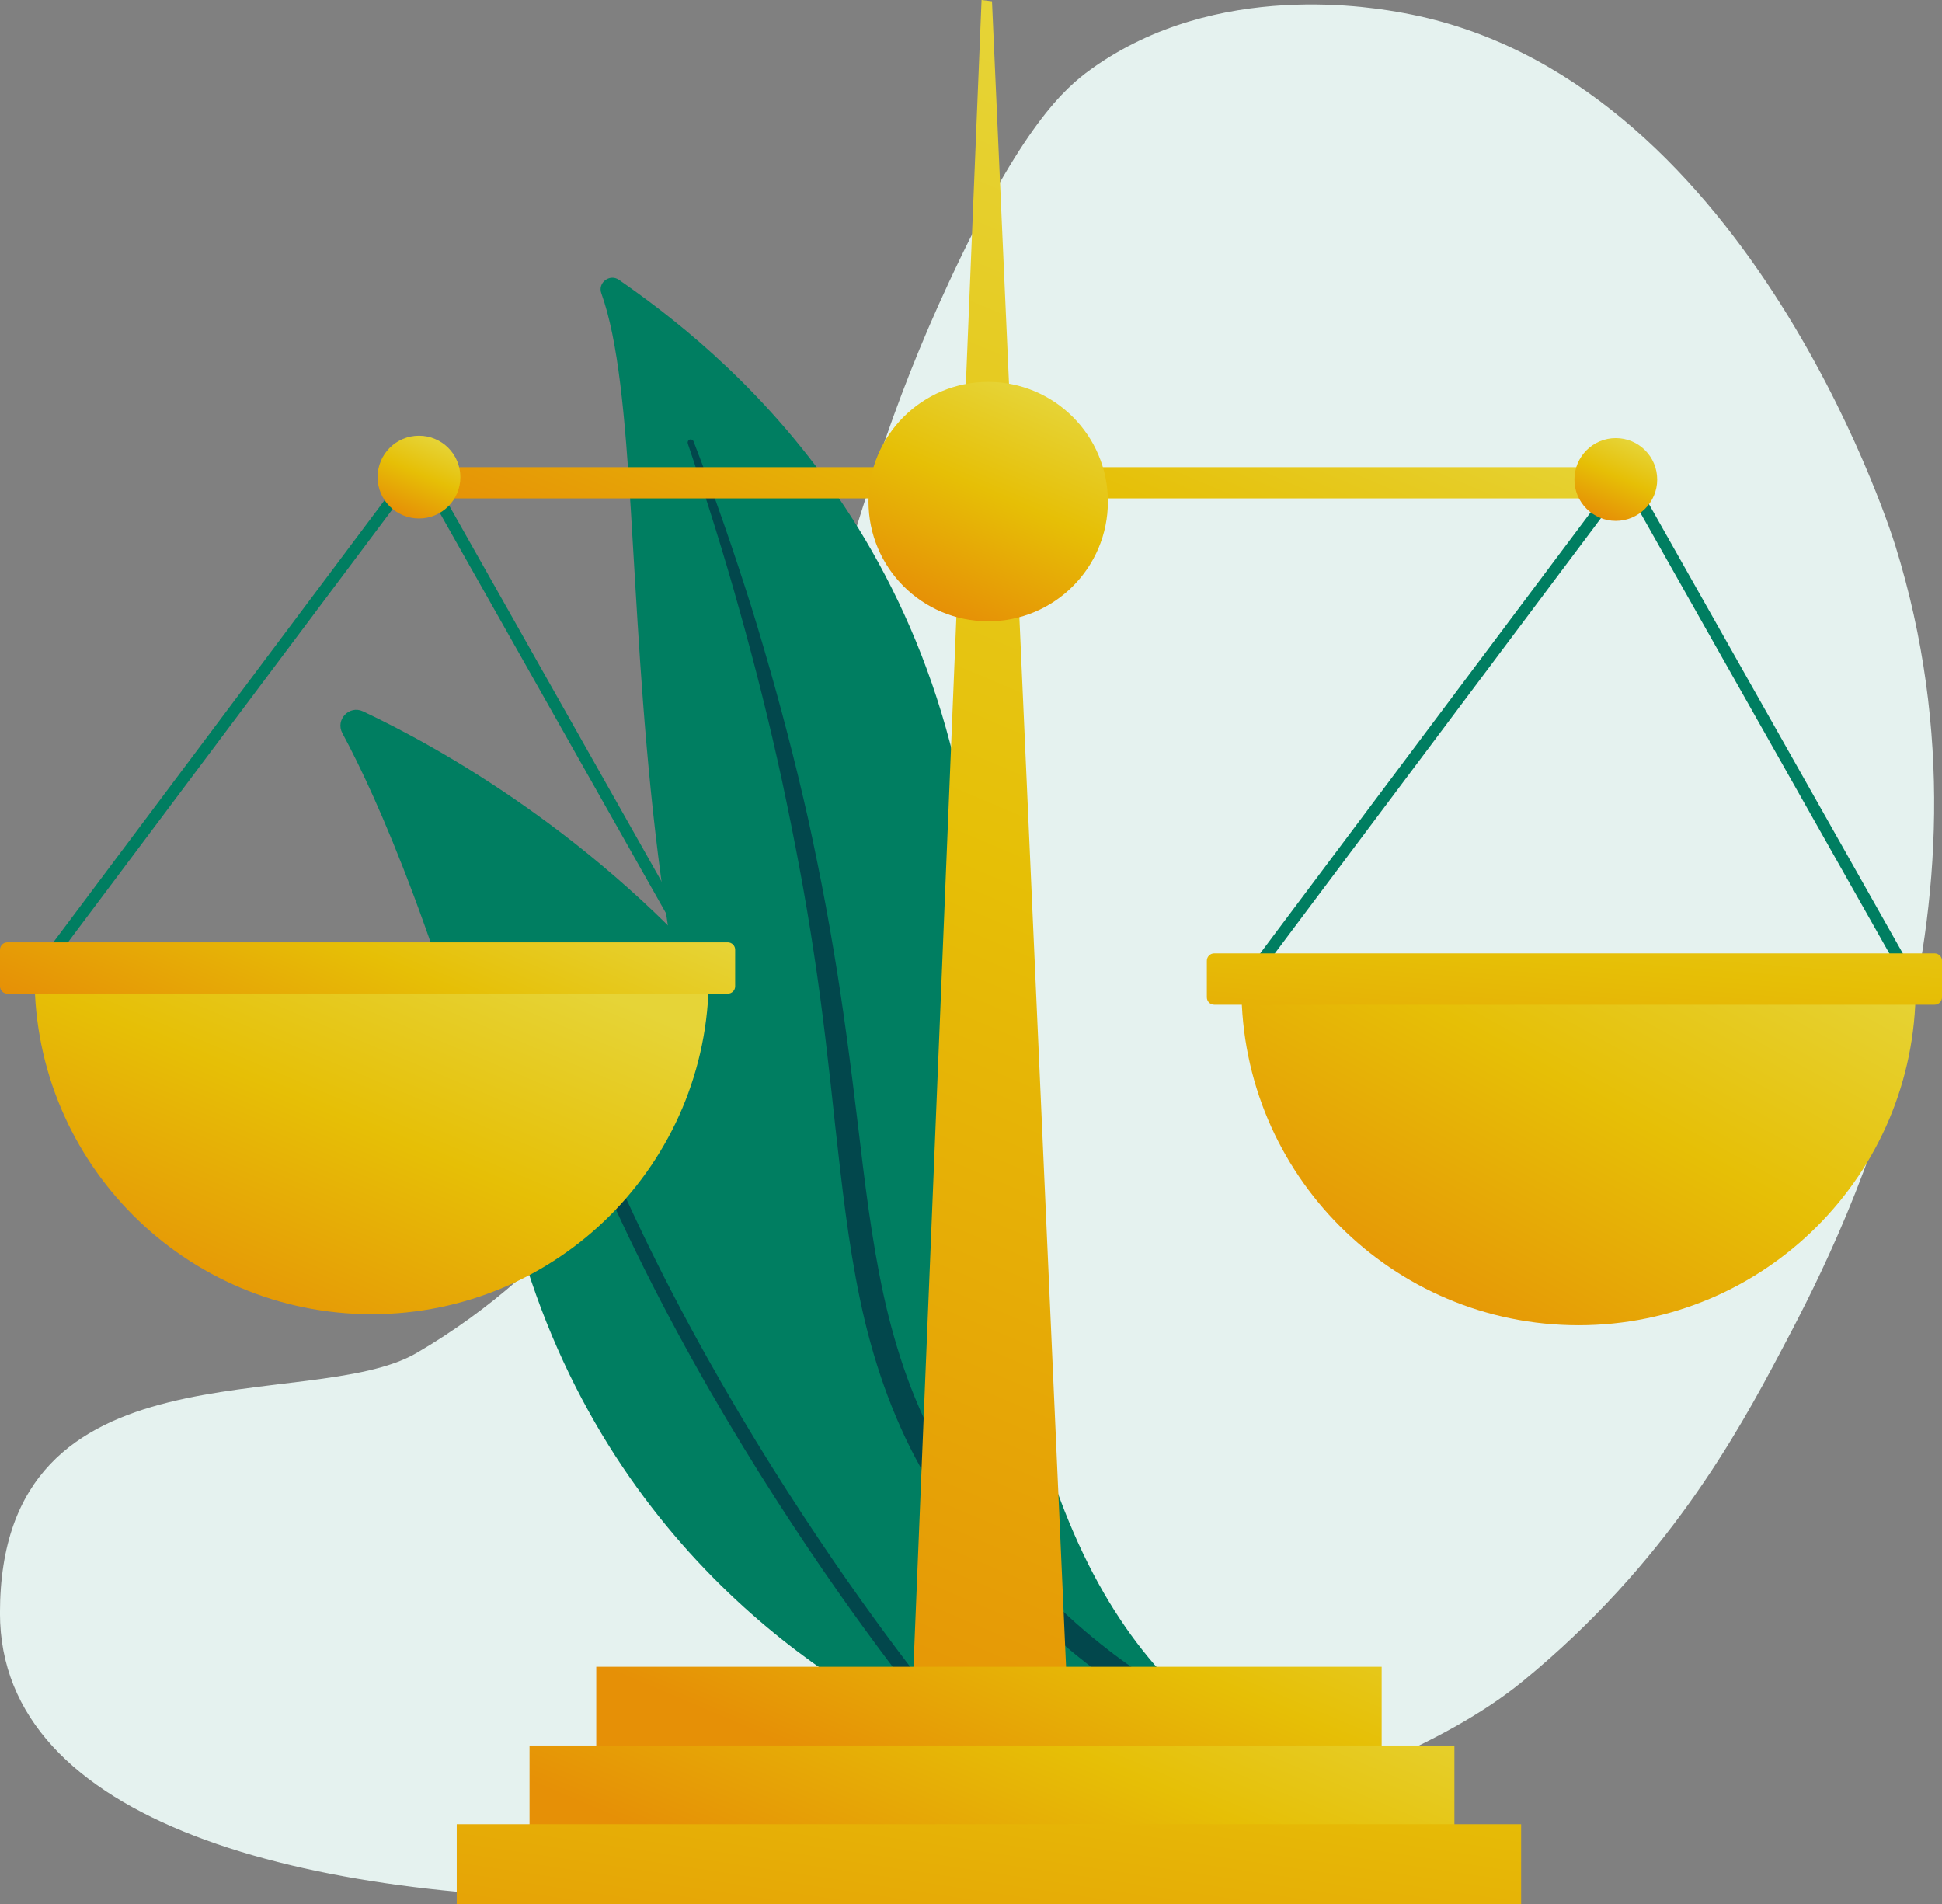
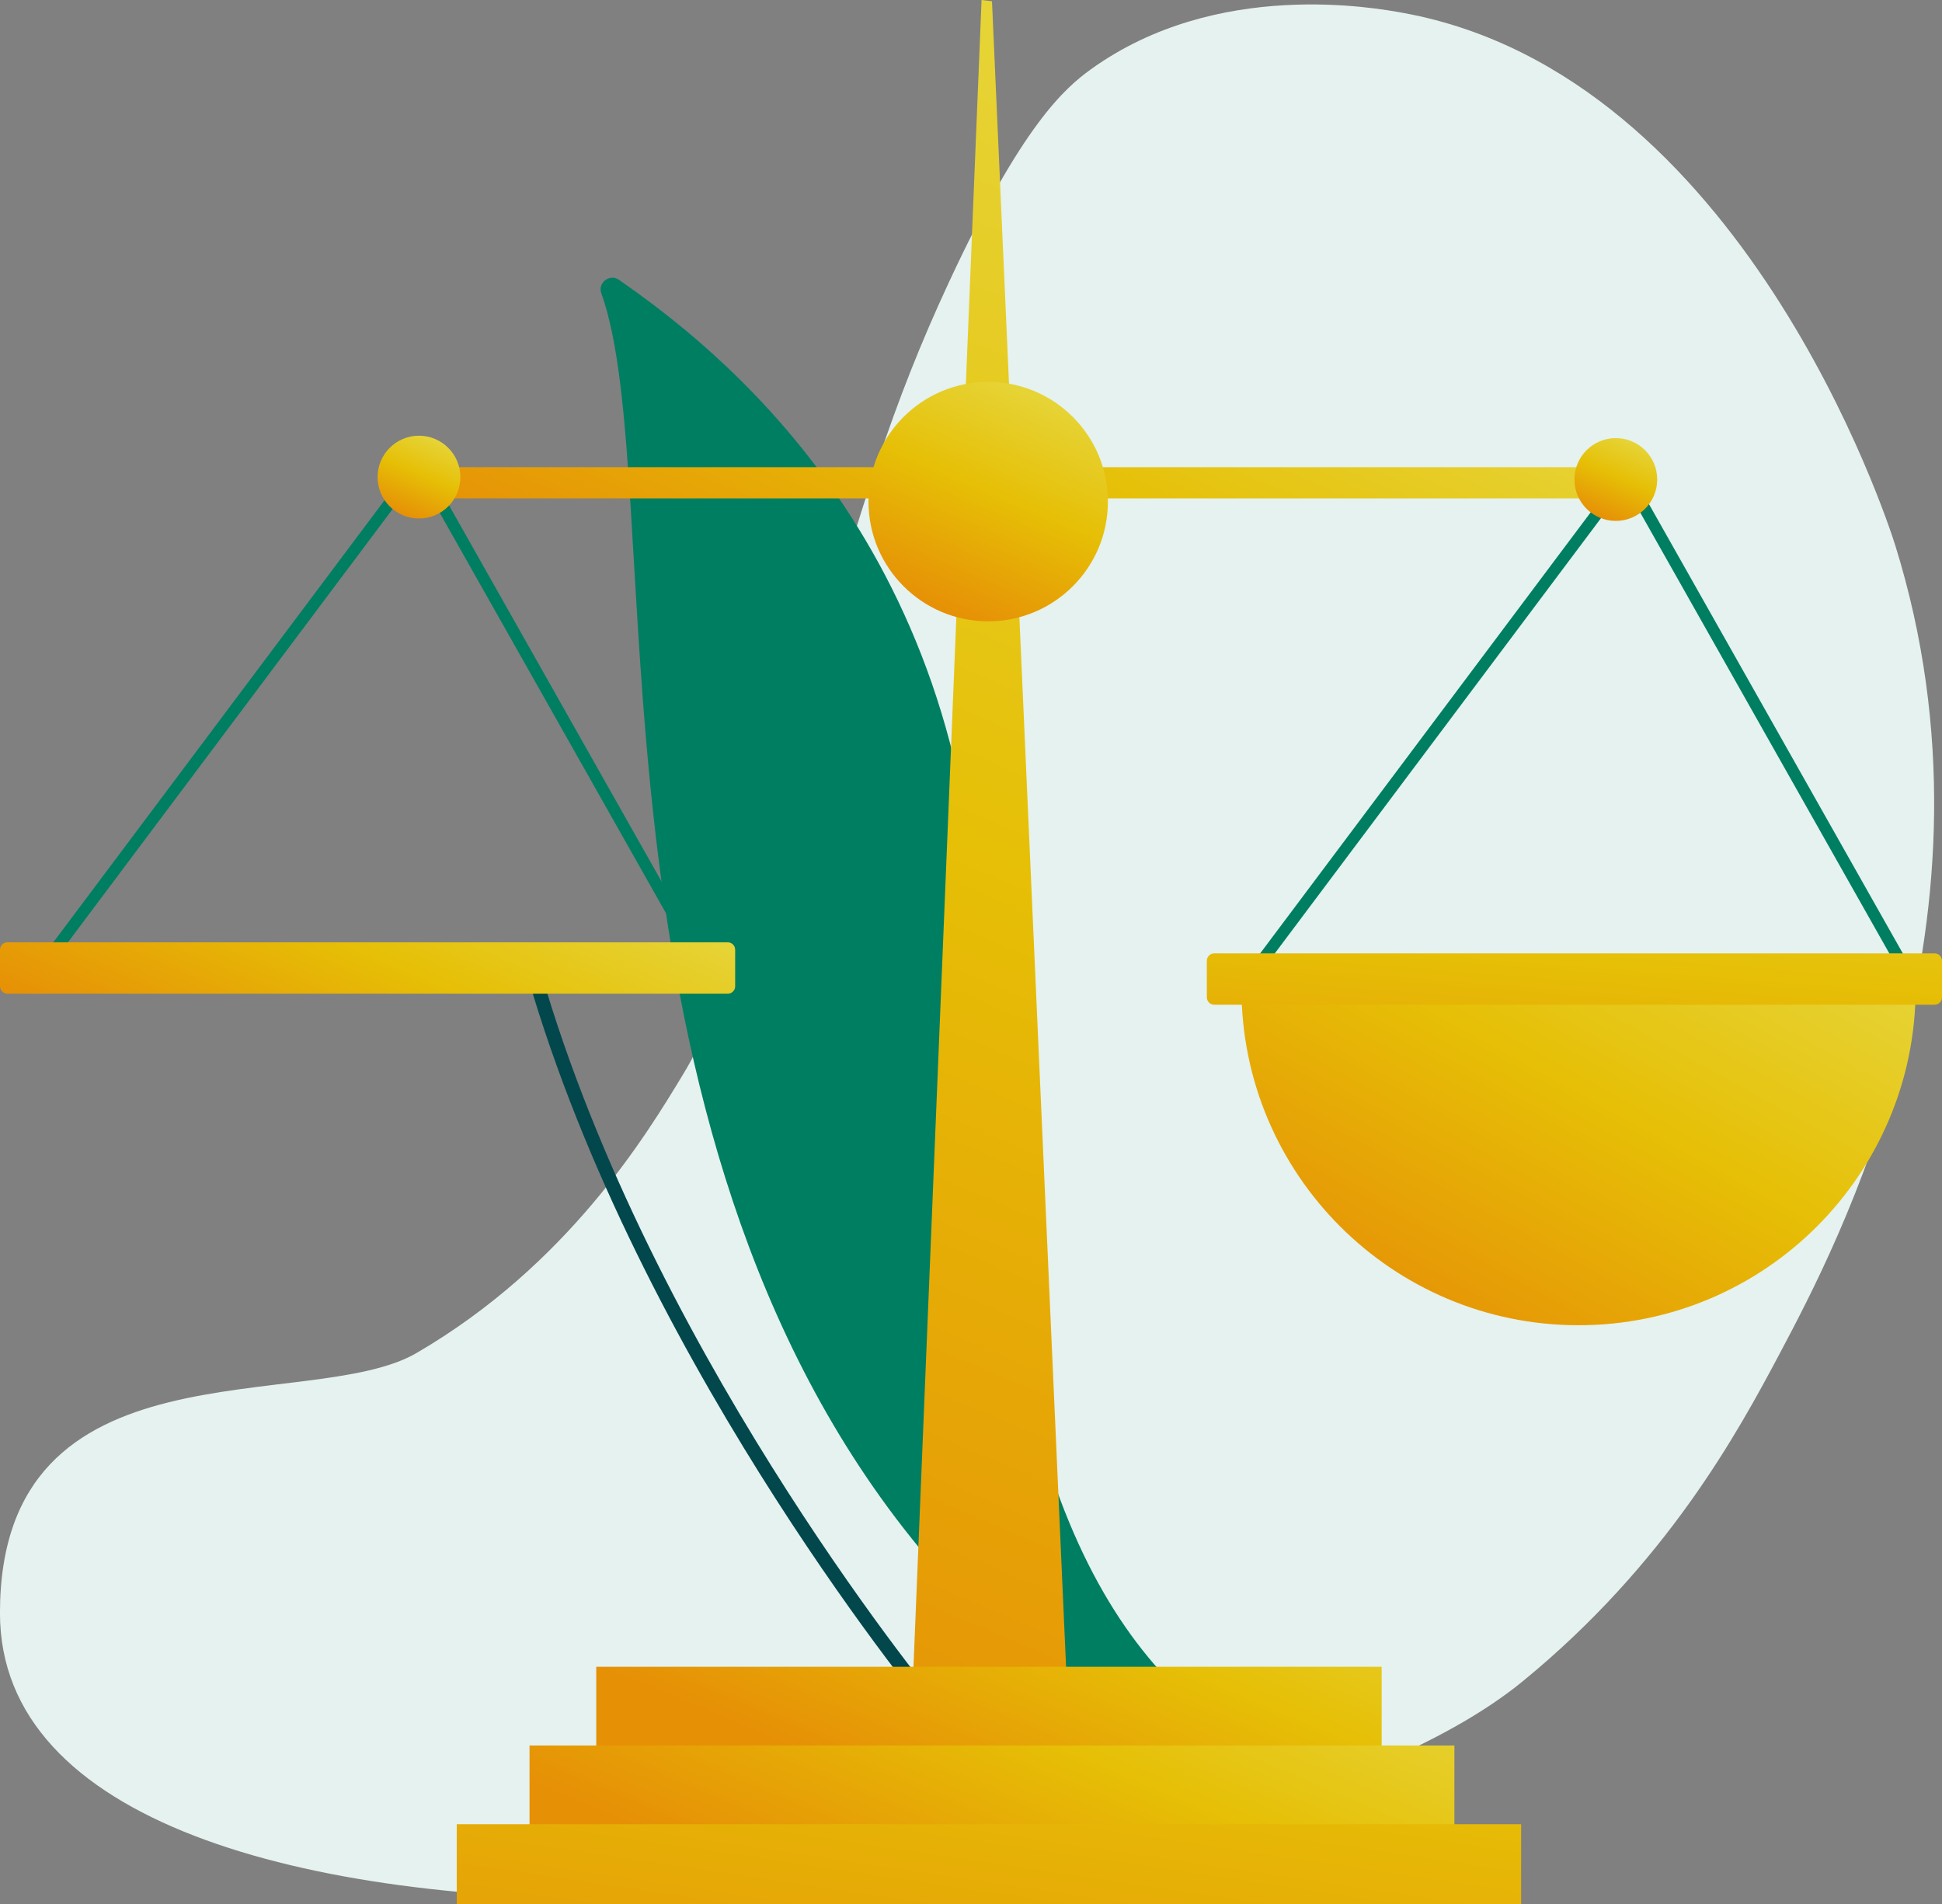
<svg xmlns="http://www.w3.org/2000/svg" id="Calque_1" viewBox="0 0 502.91 493.14">
  <rect x="0" y="0" width="502.91" height="493.14" fill="#808080" stroke="none" />
  <defs>
    <style>.cls-1{fill:url(#Dégradé_sans_nom_11);}.cls-2{fill:#007e61;}.cls-3{fill:url(#Dégradé_sans_nom_7);}.cls-4{fill:url(#Dégradé_sans_nom_6);}.cls-5{fill:#02474c;}.cls-6{fill:url(#Dégradé_sans_nom_2);}.cls-7{fill:url(#Dégradé_sans_nom);}.cls-8{fill:url(#Dégradé_sans_nom_9);}.cls-9{fill:url(#Dégradé_sans_nom_4);}.cls-10{fill:url(#Dégradé_sans_nom_12);}.cls-11{fill:url(#Dégradé_sans_nom_3);}.cls-12{fill:url(#Dégradé_sans_nom_5);}.cls-13{fill:url(#Dégradé_sans_nom_10);}.cls-14{fill:url(#Dégradé_sans_nom_8);}.cls-15{fill:#e5f2ef;}</style>
    <linearGradient id="Dégradé_sans_nom" x1="350.39" y1="787.92" x2="175.59" y2="375.55" gradientTransform="translate(0 827.88) scale(1 -1)" gradientUnits="userSpaceOnUse">
      <stop offset="0" stop-color="#e6d437" />
      <stop offset=".46" stop-color="#e6bf06" />
      <stop offset="1" stop-color="#e69006" />
    </linearGradient>
    <linearGradient id="Dégradé_sans_nom_2" x1="288.69" y1="457.4" x2="246.41" y2="357.68" gradientTransform="translate(0 827.88) scale(1 -1)" gradientUnits="userSpaceOnUse">
      <stop offset="0" stop-color="#e6d437" />
      <stop offset=".46" stop-color="#e6bf06" />
      <stop offset="1" stop-color="#e69006" />
    </linearGradient>
    <linearGradient id="Dégradé_sans_nom_3" x1="284.48" y1="429.12" x2="239.48" y2="322.99" gradientTransform="translate(0 827.88) scale(1 -1)" gradientUnits="userSpaceOnUse">
      <stop offset="0" stop-color="#e6d437" />
      <stop offset=".46" stop-color="#e6bf06" />
      <stop offset="1" stop-color="#e69006" />
    </linearGradient>
    <linearGradient id="Dégradé_sans_nom_4" x1="277.11" y1="485.74" x2="244.3" y2="266.14" gradientTransform="translate(0 827.88) scale(1 -1)" gradientUnits="userSpaceOnUse">
      <stop offset="0" stop-color="#e6d437" />
      <stop offset=".46" stop-color="#e6bf06" />
      <stop offset="1" stop-color="#e69006" />
    </linearGradient>
    <linearGradient id="Dégradé_sans_nom_5" x1="290.27" y1="764.17" x2="238.29" y2="641.55" gradientTransform="translate(0 827.88) scale(1 -1)" gradientUnits="userSpaceOnUse">
      <stop offset="0" stop-color="#e6d437" />
      <stop offset=".46" stop-color="#e6bf06" />
      <stop offset="1" stop-color="#e69006" />
    </linearGradient>
    <linearGradient id="Dégradé_sans_nom_6" x1="112.69" y1="714.2" x2="104.31" y2="694.46" gradientTransform="translate(0 827.88) scale(1 -1)" gradientUnits="userSpaceOnUse">
      <stop offset="0" stop-color="#e6d437" />
      <stop offset=".46" stop-color="#e6bf06" />
      <stop offset="1" stop-color="#e69006" />
    </linearGradient>
    <linearGradient id="Dégradé_sans_nom_7" x1="268.01" y1="726.54" x2="243.81" y2="669.44" gradientTransform="translate(0 827.88) scale(1 -1)" gradientUnits="userSpaceOnUse">
      <stop offset="0" stop-color="#e6d437" />
      <stop offset=".46" stop-color="#e6bf06" />
      <stop offset="1" stop-color="#e69006" />
    </linearGradient>
    <linearGradient id="Dégradé_sans_nom_8" x1="422.63" y1="713.58" x2="414.25" y2="693.84" gradientTransform="translate(0 827.88) scale(1 -1)" gradientUnits="userSpaceOnUse">
      <stop offset="0" stop-color="#e6d437" />
      <stop offset=".46" stop-color="#e6bf06" />
      <stop offset="1" stop-color="#e69006" />
    </linearGradient>
    <linearGradient id="Dégradé_sans_nom_9" x1="434.73" y1="607.66" x2="364.48" y2="480.55" gradientTransform="translate(0 827.88) scale(1 -1)" gradientUnits="userSpaceOnUse">
      <stop offset="0" stop-color="#e6d437" />
      <stop offset=".46" stop-color="#e6bf06" />
      <stop offset="1" stop-color="#e69006" />
    </linearGradient>
    <linearGradient id="Dégradé_sans_nom_10" x1="411.94" y1="628.39" x2="403.43" y2="519.51" gradientTransform="translate(0 827.88) scale(1 -1)" gradientUnits="userSpaceOnUse">
      <stop offset="0" stop-color="#e6d437" />
      <stop offset=".46" stop-color="#e6bf06" />
      <stop offset="1" stop-color="#e69006" />
    </linearGradient>
    <linearGradient id="Dégradé_sans_nom_11" x1="107.1" y1="591.56" x2="59.72" y2="479.79" gradientTransform="translate(0 827.88) scale(1 -1)" gradientUnits="userSpaceOnUse">
      <stop offset="0" stop-color="#e6d437" />
      <stop offset=".46" stop-color="#e6bf06" />
      <stop offset="1" stop-color="#e69006" />
    </linearGradient>
    <linearGradient id="Dégradé_sans_nom_12" x1="111.85" y1="616.51" x2="78.53" y2="537.91" gradientTransform="translate(0 827.88) scale(1 -1)" gradientUnits="userSpaceOnUse">
      <stop offset="0" stop-color="#e6d437" />
      <stop offset=".46" stop-color="#e6bf06" />
      <stop offset="1" stop-color="#e69006" />
    </linearGradient>
  </defs>
  <path class="cls-15" d="M363.69,3.4c-7.44-1.37-48.57-8.95-81.19,14.55-6.73,4.85-17.83,14.43-36.77,55.15-14.84,31.91-22.35,57.2-36.77,106.47-24.5,83.73-25.59,87.94-32.17,98.81-9.43,15.58-29.76,49.19-68.94,72-27.49,16.01-107.86-4.4-107.86,67.34,0,108.26,314.09,83.33,394.32,17.68,37.3-30.52,55.71-64.41,66.64-85.02,14.67-27.66,59.85-112.84,29.87-209.11-2.06-6.61-39.6-121.73-127.15-137.87Z" />
-   <path class="cls-2" d="M250.38,442.95c-.19,4.63-5.06,7.56-9.27,5.62-23.25-10.71-86.24-46.93-108.17-132.53-18.52-72.28-35.42-109.72-44.28-126.18-1.87-3.48,1.79-7.33,5.36-5.64,39.43,18.63,163.42,90.79,156.36,258.73Z" />
  <path class="cls-5" d="M244.4,444.88c-.07.09-.15.17-.25.25-.77.64-1.91.54-2.55-.22-.73-.87-73.26-87.98-103.55-187.32-.29-.96.25-1.97,1.2-2.26.96-.29,1.97.25,2.26,1.2,30.06,98.62,102.13,185.19,102.85,186.05.57.67.56,1.64.02,2.3h.02Z" />
  <path class="cls-2" d="M155.72,75.95c-.99-2.75,2.18-5.15,4.58-3.48,24.4,16.99,90.62,67.31,93.25,174.6,3.3,134.6,32.11,181.23,70.72,205.63,0,0-49.12-6.93-85.94-51.54-90.39-109.53-64.96-276.23-82.61-325.22h0Z" />
-   <path class="cls-5" d="M178.11,114.85c4.84,14.33,9.4,28.74,13.43,43.3,4.1,14.54,7.76,29.19,10.96,43.94,3.14,14.76,6,29.58,8.23,44.49,2.3,14.9,3.95,29.89,5.56,44.94,1.69,15.04,3.31,30.19,6.48,45.23,3.15,15.01,8.15,29.88,15.71,43.4,1.89,3.37,3.85,6.72,5.98,9.91,2.08,3.24,4.3,6.39,6.58,9.5,4.59,6.19,9.59,12.09,15.01,17.59,10.87,10.98,23.4,20.29,36.8,27.76,1.41.79,3.19.28,3.98-1.13.77-1.38.3-3.13-1.05-3.93h0c-3.21-1.92-6.39-3.86-9.47-5.94-1.56-1.02-3.07-2.1-4.6-3.15-1.49-1.11-3.02-2.16-4.47-3.32-5.89-4.52-11.45-9.45-16.62-14.76-10.38-10.57-19.24-22.74-26.49-35.64-3.55-6.49-6.62-13.24-9.16-20.2-2.53-6.96-4.54-14.13-6.13-21.41-3.19-14.58-4.92-29.57-6.72-44.59-1.82-15.02-3.75-30.11-6.3-45.09-1.25-7.49-2.64-14.96-4.16-22.4-.74-3.72-1.55-7.43-2.35-11.15-.84-3.7-1.7-7.4-2.59-11.09-3.59-14.75-7.63-29.39-12.12-43.88-4.56-14.47-9.51-28.81-15-42.94-.16-.4-.61-.6-1.02-.45-.39.15-.59.59-.46.98v.03h0Z" />
  <polygon class="cls-7" points="278.11 477.38 234.69 477.38 254.19 0 256.89 .33 278.11 477.38" />
  <rect class="cls-6" x="154.41" y="431.62" width="203.39" height="31.42" />
  <rect class="cls-11" x="137.13" y="452.01" width="239.51" height="23.67" />
  <rect class="cls-9" x="118.28" y="472.39" width="275.64" height="20.75" />
  <rect class="cls-12" x="103.19" y="120.98" width="322.18" height="8.08" />
  <polygon class="cls-2" points="10.17 253.93 7.74 252.11 108.68 117.4 184.88 252.27 182.23 253.77 108.32 122.96 10.17 253.93" />
  <circle class="cls-4" cx="108.5" cy="123.55" r="10.72" />
  <polygon class="cls-2" points="322.71 256.79 320.28 254.97 421.22 120.27 497.42 255.13 494.77 256.63 420.86 125.82 322.71 256.79" />
  <circle class="cls-3" cx="255.91" cy="129.89" r="31" />
  <circle class="cls-14" cx="418.44" cy="124.17" r="10.72" />
  <path class="cls-8" d="M408.79,343.18c48.21,0,87.3-39.09,87.3-87.3h-174.6c0,48.21,39.09,87.3,87.3,87.3h0Z" />
  <path class="cls-13" d="M501,260.18h-186.56c-1.05,0-1.91-.86-1.91-1.91v-9.48c0-1.05.86-1.91,1.91-1.91h186.56c1.05,0,1.91.86,1.91,1.91v9.48c0,1.05-.86,1.91-1.91,1.91Z" />
-   <path class="cls-1" d="M96.25,340.32c48.21,0,87.3-39.09,87.3-87.3H8.95c0,48.21,39.09,87.3,87.3,87.3Z" />
  <path class="cls-10" d="M188.46,257.32H1.91c-1.05,0-1.91-.86-1.91-1.91v-9.48c0-1.05.86-1.91,1.91-1.91h186.56c1.05,0,1.91.86,1.91,1.91v9.48c0,1.05-.86,1.91-1.91,1.91h0Z" />
</svg>